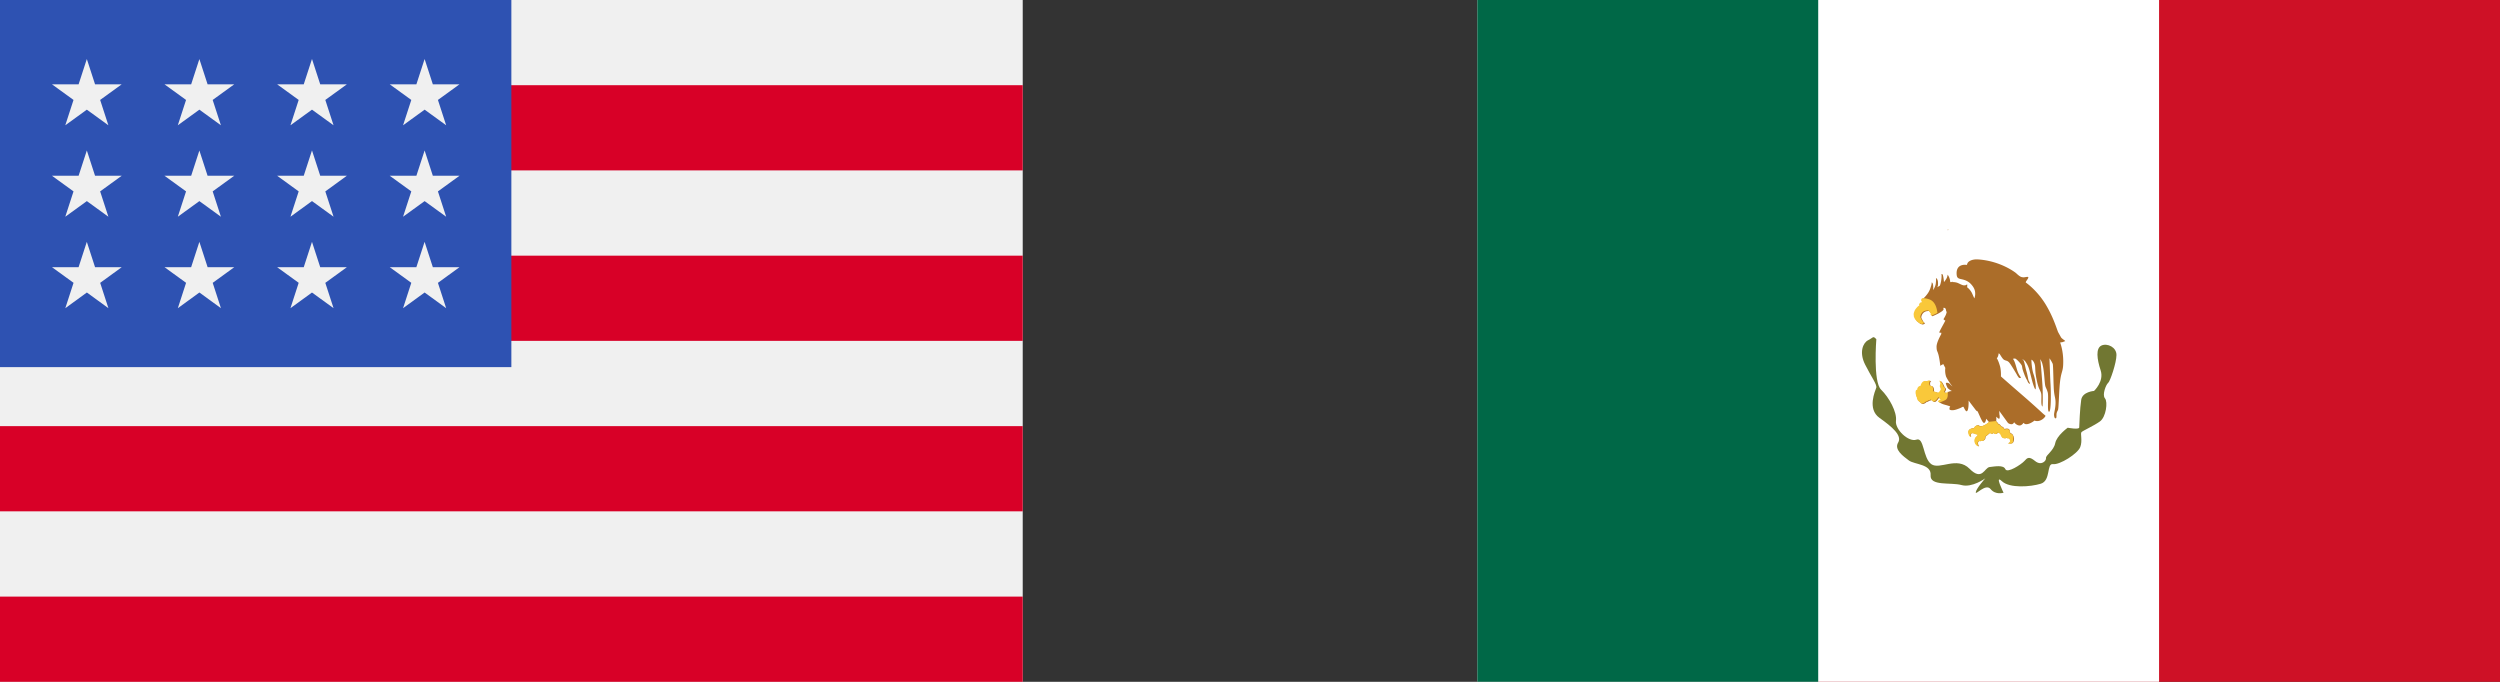
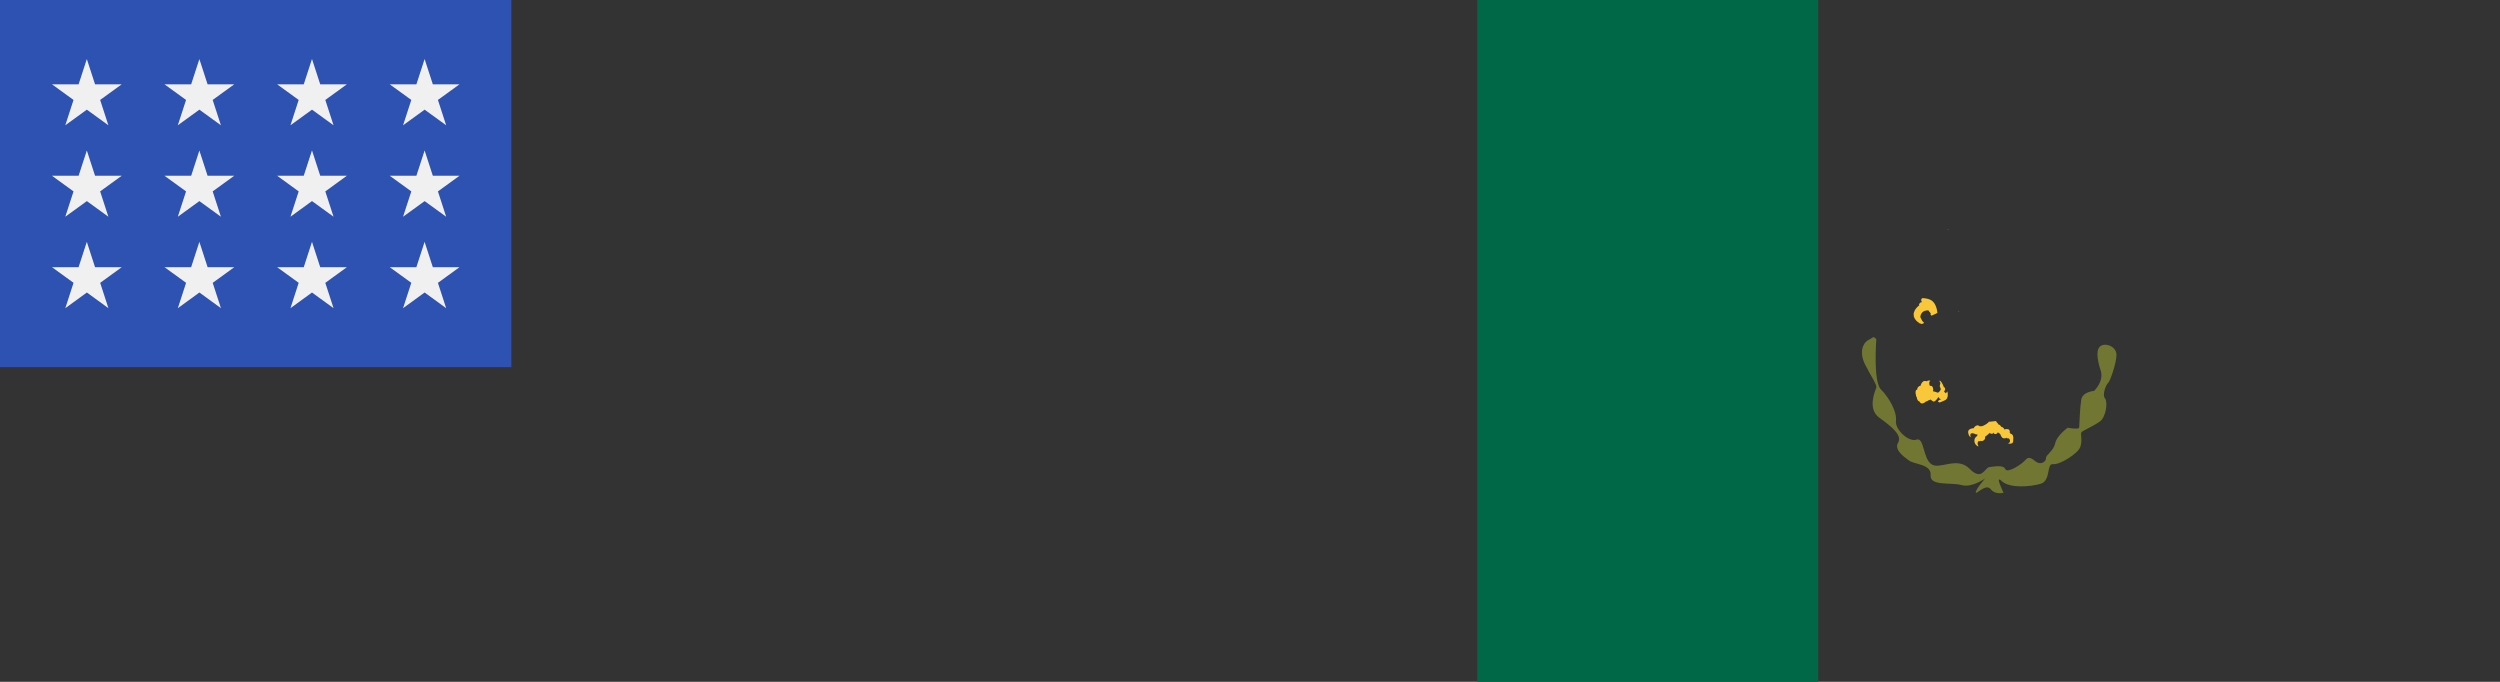
<svg xmlns="http://www.w3.org/2000/svg" width="88" height="24" fill="none">
  <rect width="100%" height="100%" fill="#333333" stroke="none" />
-   <path d="M52 0h36v24H52V0z" fill="#CE1126" />
-   <path d="M52 0h23.999v24H52V0z" fill="#fff" />
  <path d="M52 0h12.001v24H52V0z" fill="#006847" />
  <path d="M68.571 8.074l.018.022s-.018-.005-.025-.009c-.008 0 .007-.013.007-.013z" fill="#F9C83A" />
-   <path d="M72.6 12.043l-.084.013c.033.081.107.33.11.643.004.372-.055.338-.102.655-.048.322-.052.973-.081 1.072-.015.038-.03.051-.048.115-.018.065.011.18-.037.185-.047.004-.055-.09-.055-.142 0-.051.052-.227.052-.403 0-.175-.033-.197-.055-.411-.019-.189-.022-.737-.037-.909v-.004l-.004-.034v-.009a1.298 1.298 0 00-.11-.193l-.007-.008c.003.064.022.694.036.908.015.223.03.973-.051.973-.077 0-.007-.553-.048-.685-.04-.129-.036-.095-.077-.198-.037-.102-.037-.514-.1-.758a.541.541 0 00-.084-.206h-.003c.003.013.018.099.044.446.03.381.03.39.04.54.008.154.011.694-.007.677-.07-.064-.011-.356-.048-.48-.037-.12-.092-.141-.158-.484-.07-.343-.026-.42-.073-.549-.033-.086-.074-.12-.096-.133h-.011c0 .065.011.326.077.515.074.214.088.475.07.518-.015.043-.077-.128-.118-.278-.04-.15-.077-.313-.106-.412a.927.927 0 00-.143-.291c-.008-.009-.015-.013-.019-.022a.3.3 0 01-.051-.038.216.216 0 00-.03-.013.27.27 0 00.037.038c.033.035.06.223.107.386.048.159.059.287.08.334.023.043.063.116.034.108-.033-.009-.063-.052-.081-.108a1.353 1.353 0 01-.114-.244c-.077-.197-.062-.223-.077-.278-.015-.056-.202-.262-.246-.258-.037 0-.059.009-.074.009l.015.017c.059.077.106.287.143.399.04.124.11.218.121.231.011.009.004.03-.029.03a.056.056 0 01-.048-.026s-.033-.042-.062-.094v-.004c-.022-.034-.224-.386-.283-.437-.059-.056-.092-.043-.158-.077-.066-.03-.143-.189-.169-.215l-.03-.017c-.007.064-.021.133-.065.172.022.034.062.111.106.257.037.115.044.27.04.385.144.129.493.433.79.69.382.33.676.605.676.605l.1.085c.021.022-.147.232-.35.185a.077.077 0 01-.033-.013c-.033.026-.213.163-.341.12-.008-.004-.022-.017-.048-.039-.022.035-.088.112-.169.09-.096-.021-.15-.098-.162-.111-.01.026-.044.081-.11.068-.088-.012-.114-.055-.114-.055l-.301-.416c0 .013.004.026.004.039.003.034.003.077.003.085.011.026.022.142-.007.155-.018.008-.07-.039-.103-.073a.845.845 0 010 .137c0 .008 0 .017-.004.021l.037.039a.347.347 0 01.052.068c.007-.004.036 0 .062.035.022.03.044.051.044.051.015-.004.044.009.066.034a.222.222 0 01.033.052s.06-.03.133-.009c.073.022.051.125.051.125.022 0 .026.025.026.034h.014c.008 0 .037.008.067.051.003.005.007.009.007.013a.022.022 0 01.007.017.154.154 0 01.022.052.164.164 0 01.008.073v.017c0 .021-.008.038-.011.051 0 .004-.004.009-.004.013s-.004.009-.004.009v.004c-.003.004-.003.008-.007.013a.095.095 0 01-.026.03c-.003.004-.007.004-.01.004-.004.004-.008.004-.012.004-.007.005-.018.005-.026.009h-.025a.228.228 0 01-.081-.017h-.004s.118 0 .074-.125c-.026-.072-.085-.034-.1-.051-.003-.004-.003-.009-.003-.013-.004-.004-.015-.004-.03.009-.04.025-.117-.005-.117-.005-.066-.06-.077-.132-.077-.132s-.004.012-.019-.005c-.018-.017-.018-.038-.018-.038l-.062-.013h-.008c-.007.026-.025.051-.07.051-.04 0-.058-.025-.062-.047h-.007c-.004.004-.008.013-.011.017-.011.013-.026.026-.052.022-.04-.005-.055-.017-.058-.035-.037.022-.085.073-.133.108a.544.544 0 01-.044.034c.004.008.022.081-.055.128a.107.107 0 01-.106.009c0 .013-.008.021-.015.021-.015 0-.04-.034-.074.026-.033.056.026.154.026.154s-.004 0-.007-.004h-.015s-.004 0-.004-.004a.207.207 0 01-.12-.202c0-.072.043-.12.076-.145h.004c.007-.009.011-.013.018-.013v-.013c0-.017.004-.034.008-.047-.048.008-.078 0-.103-.022h-.004c-.033 0-.062-.034-.117-.004-.052.03-.015.116-.008.124h-.003c-.004 0-.008-.004-.011-.004-.004 0-.004-.004-.008-.004 0 0-.003 0-.003-.004a.129.129 0 01-.052-.073.357.357 0 01-.018-.082c-.008-.081.055-.115.114-.133h.003c.04-.012.077-.017.081-.008.007-.043.063-.094.118-.103.055-.009.073.026.073.026l.063.004c.058 0 .066-.026.077-.017 0 0 .051-.026.088-.047a.825.825 0 00.103-.077l-.011-.013-.074-.086c-.007-.004-.01-.013-.018-.021 0 .012-.004.025-.008.042 0 0 0-.004.004-.004-.004.009-.018.086-.059.107-.04.022-.088-.081-.136-.18l-.102-.227c-.026.009-.074-.056-.074-.056-.08-.107-.165-.214-.242-.321.003.111 0 .369-.07.377-.04.004-.103-.146-.11-.158 0 0-.011 0-.037.004-.026.008-.007.021-.198.086-.173.06-.243.017-.254.008-.007-.017-.01-.064.022-.111V14.3v.005s-.073-.026-.213-.065a.559.559 0 01-.19-.094c.003-.004.032-.06.102-.068l-.007-.018h-.004c-.037 0-.063-.051-.07-.072-.044.064-.125.171-.169.162h-.003c-.026 0-.067-.034-.107-.072a.142.142 0 01-.073.03h-.004a.228.228 0 01-.1.047.208.208 0 01-.117.064h-.007a.106.106 0 01-.085-.06l-.01-.017h-.008c-.033 0-.077-.077-.077-.116 0-.004 0-.008.003-.008a.16.16 0 01-.036-.095v-.008c-.019-.035-.022-.133.003-.167.011-.013.022-.013.037-.009 0-.069.04-.116.08-.133.016-.008.03-.008.038-.004.01-.06.066-.172.143-.176a.158.158 0 01.084.013.086.086 0 01.033-.026c.008-.004.019-.004.026-.004h.007c.026 0 .045.004.056.009h.003s-.044.004-.044.094c0 .051.019.064.022.077v.013a.102.102 0 01.063 0c.03.017.051.064.055.124a.097.097 0 01-.015.056l.004.004c.044.009.125.03.158.052a.188.188 0 00.051-.018c.022-.012.03-.051.044-.051h.004v-.009a.08.08 0 01.018-.03.219.219 0 00-.033-.107.267.267 0 01.019-.098c.014-.039-.07-.137-.008-.103.052.026.114.163.133.223.018 0 .036.013.044.06.003.025-.015.055-.037.09a.26.26 0 00.062.064c.015-.017.03-.039.04-.051.004-.005.012-.009.015-.013a.318.318 0 01.129-.03.633.633 0 01-.147-.103.718.718 0 01-.066-.163s-.004-.009.007-.017c.015-.013.048-.013.096.008.044.022.059.052.062.056l.063.056v-.004a1.838 1.838 0 01-.217-.335.706.706 0 01-.03-.313l-.073-.137c-.04.03-.077.043-.08.047-.008.013-.02.022-.023.009-.004-.017-.026-.236-.066-.386-.04-.145-.062-.111-.066-.274-.004-.146.136-.394.165-.45 0-.021.004-.039.004-.047h-.018c-.004 0-.037 0-.052-.004-.018-.005.055-.133.103-.223l.11-.202c-.004 0-.01 0-.014-.004l-.023-.013a.111.111 0 01-.029-.026c-.007-.008.044-.072.077-.15a.527.527 0 00.037-.124c-.007 0-.015.004-.022 0v-.004c0-.017-.007-.086-.03-.107-.018-.022-.043-.017-.066-.022v.013s-.003.004-.007.004l.011.018c.019.047-.08.111-.184.167-.102.055-.213.098-.213.098l-.036-.064s.007 0 .022-.004v-.005a1.036 1.036 0 01-.044-.055h-.004l-.018-.022h.007a.23.23 0 00-.03-.03l.004-.004c-.007-.004-.014-.004-.022-.004-.01 0-.026.004-.037.004-.12.009-.194.077-.224.189-.003.017-.003.034-.003.051l.066.129.062.064a.099.099 0 01-.077.038l-.007.005-.026-.009-.011-.004-.033-.009-.033-.025-.03-.022-.003-.004-.037-.026-.066-.081-.037-.086v-.026c-.004-.021-.007-.047-.004-.068a.292.292 0 01.023-.082.324.324 0 01.062-.107c.063-.077.092-.094.107-.094h.007c-.004-.009-.007-.013-.011-.026v-.004a.08.08 0 01.015-.043.146.146 0 01.022-.03l.007-.009c0-.004.004-.004.007-.004h.008c.003 0 .01.004.01.009.015-.013.026-.03.034-.03a.088.088 0 01-.026-.043c-.007-.034.004-.052.033-.086.03-.03.074-.068.136-.15a.736.736 0 00.136-.274.395.395 0 00.03-.137c0-.009 0-.009-.004-.013 0 0 .055-.009.058.15a.366.366 0 01-.007.12.515.515 0 00.096-.219c.018-.133.007-.205.007-.205s.066.017.073.158c.004.107-.007.133-.029.163l.088-.047c.03-.043.07-.227.066-.364 0-.018 0-.035-.003-.052.003 0 .047-.021.062.094v-.004s.018.09.026.193a.746.746 0 00.099-.146.428.428 0 00.03-.115v.004-.004a.487.487 0 01.091.261c.008 0 .026.004.04 0 .023-.004.037-.021.037-.021v.021c.048 0 .125.004.195.034.114.052.162.082.22.082.085 0 .1-.043.1-.043a.194.194 0 010 .107.607.607 0 01.172.206c.033.073.055.128.085.188a.453.453 0 00.03-.158c0-.09-.012-.197-.151-.347-.144-.15-.309-.159-.394-.185-.084-.025-.106-.068-.11-.188-.003-.326.276-.313.364-.3.004-.013.007-.03.015-.047.014-.056.128-.163.382-.146.808.056 1.33.48 1.33.48.165.158.202.141.257.15.055.004.147-.03.172-.009.026.017-.044.107-.062.133-.015.017-.022.047-.026.056h.004c.003 0 .003 0 .003.004.052.039.427.309.72.81.232.394.338.733.412.93l.11.197c.077.082.143.099.14.129-.044.004-.06.026-.092.03z" fill="#AB6D29" />
  <path d="M68.59 8.096s-.026.004-.037.004.01-.013.01-.013l.026.009z" fill="#8F4620" />
  <path d="M68.927 10.971s.022-.004.033-.017c.011-.017-.007.026-.007.026l-.015.009-.01-.018z" fill="#977C2E" />
  <path d="M66.047 11.94s-.12 1.496.166 1.774c.286.279.565.793.525 1.097-.04.305.445.763.72.665.276-.099.224.643.522.861.297.214.903-.287 1.348.163.444.45.525-.039.705-.06.184-.021.489-.082.555.073.066.158.558-.163.668-.283.107-.12.166-.176.382 0 .217.176.397-.009.382-.107-.014-.099.269-.253.324-.523.055-.27.44-.544.44-.544s.4.077.405-.009c.003-.086.025-.686.07-.973.043-.287.451-.313.451-.313s.364-.334.232-.728c-.129-.394-.177-.772.029-.87.206-.095.533.06.529.334 0 .274-.224.93-.294.982-.07.051-.22.42-.11.544.106.124.037.655-.176.81-.213.154-.6.325-.65.377-.052.051.044.296-.045.527-.088.232-.723.634-.959.6-.235-.034-.066.579-.43.69-.363.111-1.098.167-1.37-.09-.271-.257.06.407.06.407s-.28.09-.456-.128c-.176-.219-.544.244-.522.107.022-.137.334-.485.334-.485s-.466.34-.837.236c-.371-.103-1.12.047-1.087-.347.033-.394-.57-.373-.764-.518-.195-.146-.53-.382-.379-.63.15-.249-.217-.558-.657-.87-.441-.313-.151-.948-.114-1.059.036-.111-.177-.386-.393-.819-.217-.432-.074-.767.11-.857.184-.09.162-.167.286-.034z" fill="#717732" />
  <path d="M68.196 11.014c-.102.056-.213.099-.213.099l-.037-.064s.008 0 .023-.005v-.004a1.036 1.036 0 01-.044-.056h-.004l-.019-.021h.008a.21.21 0 00-.03-.03l.004-.004c-.007-.005-.015-.005-.022-.005-.011 0-.026.005-.037.005-.12.008-.194.077-.224.188-.003.017-.003.034-.003.052l.066.128.062.064a.099.099 0 01-.077.039l-.007.004-.026-.008-.011-.005-.033-.008-.033-.026-.03-.021-.003-.005-.037-.025-.066-.082-.037-.085v-.026a.23.23 0 01-.004-.069.29.29 0 01.023-.081.327.327 0 01.062-.107c.062-.077.092-.095.106-.095h.008c-.004-.008-.008-.012-.011-.025v-.005a.08.08 0 01.014-.042.156.156 0 01.023-.03l.007-.009c0-.004.004-.004.007-.004h.008c.003 0 .01.004.01.008.015-.013.026-.03.034-.03-.011-.008-.019-.021-.026-.043-.007-.034.004-.051.033-.085a.71.71 0 01.276.051c.176.077.242.287.26.467zm.261 3.077a1.958 1.958 0 01-.187.078.213.213 0 01-.055-.039c.003-.004.033-.06.103-.069l-.008-.017h-.003c-.037 0-.063-.051-.07-.073-.044.065-.125.172-.17.163h-.003c-.026 0-.066-.034-.106-.073a.141.141 0 01-.074.03h-.004a.226.226 0 01-.099.048.207.207 0 01-.117.064h-.008a.106.106 0 01-.084-.06c-.004-.004-.008-.013-.011-.017h-.008c-.033 0-.077-.077-.077-.116 0-.004 0-.009.004-.009a.16.16 0 01-.037-.094V13.9c-.018-.035-.022-.133.004-.168.011-.012.022-.012.037-.008 0-.069.04-.116.08-.133.015-.009.03-.009.037-.004.011-.06.066-.172.144-.176a.157.157 0 01.084.013.086.086 0 01.033-.026c.007-.004.018-.004.026-.004h.007c.026 0 .044.004.055.008h.004s-.044.005-.044.095c0 .051.018.064.022.077v.013a.101.101 0 01.062 0c.03.017.052.064.055.124a.096.096 0 01-.014.056l.003.004c.044.009.125.03.158.051a.167.167 0 00.052-.017c.022-.013.03-.051.044-.051h.004v-.009c0-.004.007-.017.018-.03a.219.219 0 00-.033-.107.267.267 0 01.018-.098c.015-.039-.07-.138-.007-.103.051.025.114.163.132.223.018 0 .037.012.044.06.004.025-.014.055-.037.09a.264.264 0 00.063.064c.015-.017.03-.039.04-.052l.015-.012c.026.132.018.261-.092.312zm2.413 1.299l-.007.154c0 .005-.003.009-.003.009v.004c-.004.004-.004.009-.008.013a.095.095 0 01-.026.03c-.003.004-.007.004-.01.004-.004.005-.008.005-.011.005-.008.004-.019.004-.026.008h-.025a.228.228 0 01-.082-.017h-.003s.117 0 .073-.124c-.026-.073-.084-.035-.1-.052-.003-.004-.003-.008-.003-.013-.004-.004-.014-.004-.03.009-.04.026-.117-.004-.117-.004a.248.248 0 01-.077-.133s-.004.013-.018-.004c-.019-.018-.019-.039-.019-.039l-.062-.013h-.007c-.008.026-.026.052-.07.052-.04 0-.059-.026-.063-.048h-.007l-.011.018c-.011.012-.026.025-.052.021-.04-.004-.055-.017-.058-.034-.037.021-.085.073-.133.107a.36.36 0 01-.044.034c.004.009.023.082-.055.129a.108.108 0 01-.106.008c0 .013-.007.022-.015.022-.015 0-.04-.035-.073.025-.033.056.025.155.025.155s-.003 0-.007-.005h-.015s-.003 0-.003-.004a.207.207 0 01-.122-.201c0-.073.044-.12.078-.146h.003c.008-.009.011-.013.019-.013v-.013a.18.18 0 01.007-.047c-.048.009-.077 0-.103-.021H69.5c-.033 0-.062-.035-.117-.005-.052.03-.015.116-.007.125h-.004c-.004 0-.007-.005-.011-.005-.004 0-.004-.004-.008-.004 0 0-.003 0-.003-.004a.128.128 0 01-.052-.073.358.358 0 01-.018-.081c-.007-.082.055-.116.114-.133h.004c.04-.013.077-.017.08-.009.008-.043.063-.094.118-.103.055-.008.073.026.073.026l.063.004c.059 0 .066-.025.077-.017 0 0 .051-.026.088-.047a.84.84 0 00.103-.077l-.011-.013.28-.03c0 .008 0 .017-.005.021l.037.039c.033.034.052.069.052.069.007-.005.036 0 .062.034.022.03.044.051.044.051.015-.004.044.009.066.035.022.025.033.051.033.051s.06-.03.133-.009c.073.022.051.125.051.125.022 0 .026.025.026.034h.014c.008 0 .037.009.067.051.003.005.007.009.007.013.004.005.007.009.007.017-.007.009 0 .026.008.039z" fill="#F9C83A" />
-   <path d="M36 0H0v24h36V0z" fill="#F0F0F0" />
-   <path d="M36 3H0v2.999h36v-3zm0 6H0v2.999h36v-3zm0 6H0v2.999h36v-3zm0 6H0v2.999h36v-3z" fill="#D80027" />
  <path d="M18 0H0v12.923h18V0z" fill="#2E52B2" />
  <path d="M7.019 5.295l-.29.892H5.79l.759.55-.29.892.759-.55.758.55-.29-.892.759-.55h-.938l-.29-.892zm.289 4.11l-.29-.892-.29.892h-.937l.759.55-.29.893.759-.552.758.552-.29-.892.759-.551h-.938zm-3.962 0l-.29-.892-.29.892H1.83l.759.55-.29.893.759-.552.758.552-.29-.892.759-.551h-.938zm-.289-4.11l-.29.892h-.938l.759.55-.29.892.759-.55.758.55-.29-.892.759-.55h-.938l-.29-.892zm3.962-3.219l-.29.892H5.79l.759.55-.29.892.759-.55.758.55-.29-.892.759-.55h-.938l-.29-.892zm-3.962 0l-.29.892h-.938l.759.55-.29.892.759-.55.758.55-.29-.892.759-.55h-.938l-.29-.892zm7.925 3.218l-.29.892h-.937l.759.551-.29.892.758-.551.759.55-.29-.89.759-.552h-.938l-.29-.892zm.29 4.111l-.29-.892-.29.892h-.937l.759.55-.29.893.758-.551.759.55-.29-.891.759-.551h-.938zm3.964 0l-.29-.892-.29.892h-.937l.759.55-.29.893.759-.552.758.552-.29-.892.759-.551h-.938zm-.289-4.11l-.29.892h-.938l.759.55-.29.892.759-.55.758.55-.29-.892.759-.55h-.938l-.29-.892zm-3.965-3.219l-.29.892h-.937l.759.55-.29.892.758-.55.759.55-.29-.892.759-.55h-.938l-.29-.892zm3.965 0l-.29.892h-.938l.759.55-.29.892.759-.55.758.55-.29-.892.759-.55h-.938l-.29-.892z" fill="#F0F0F0" />
</svg>